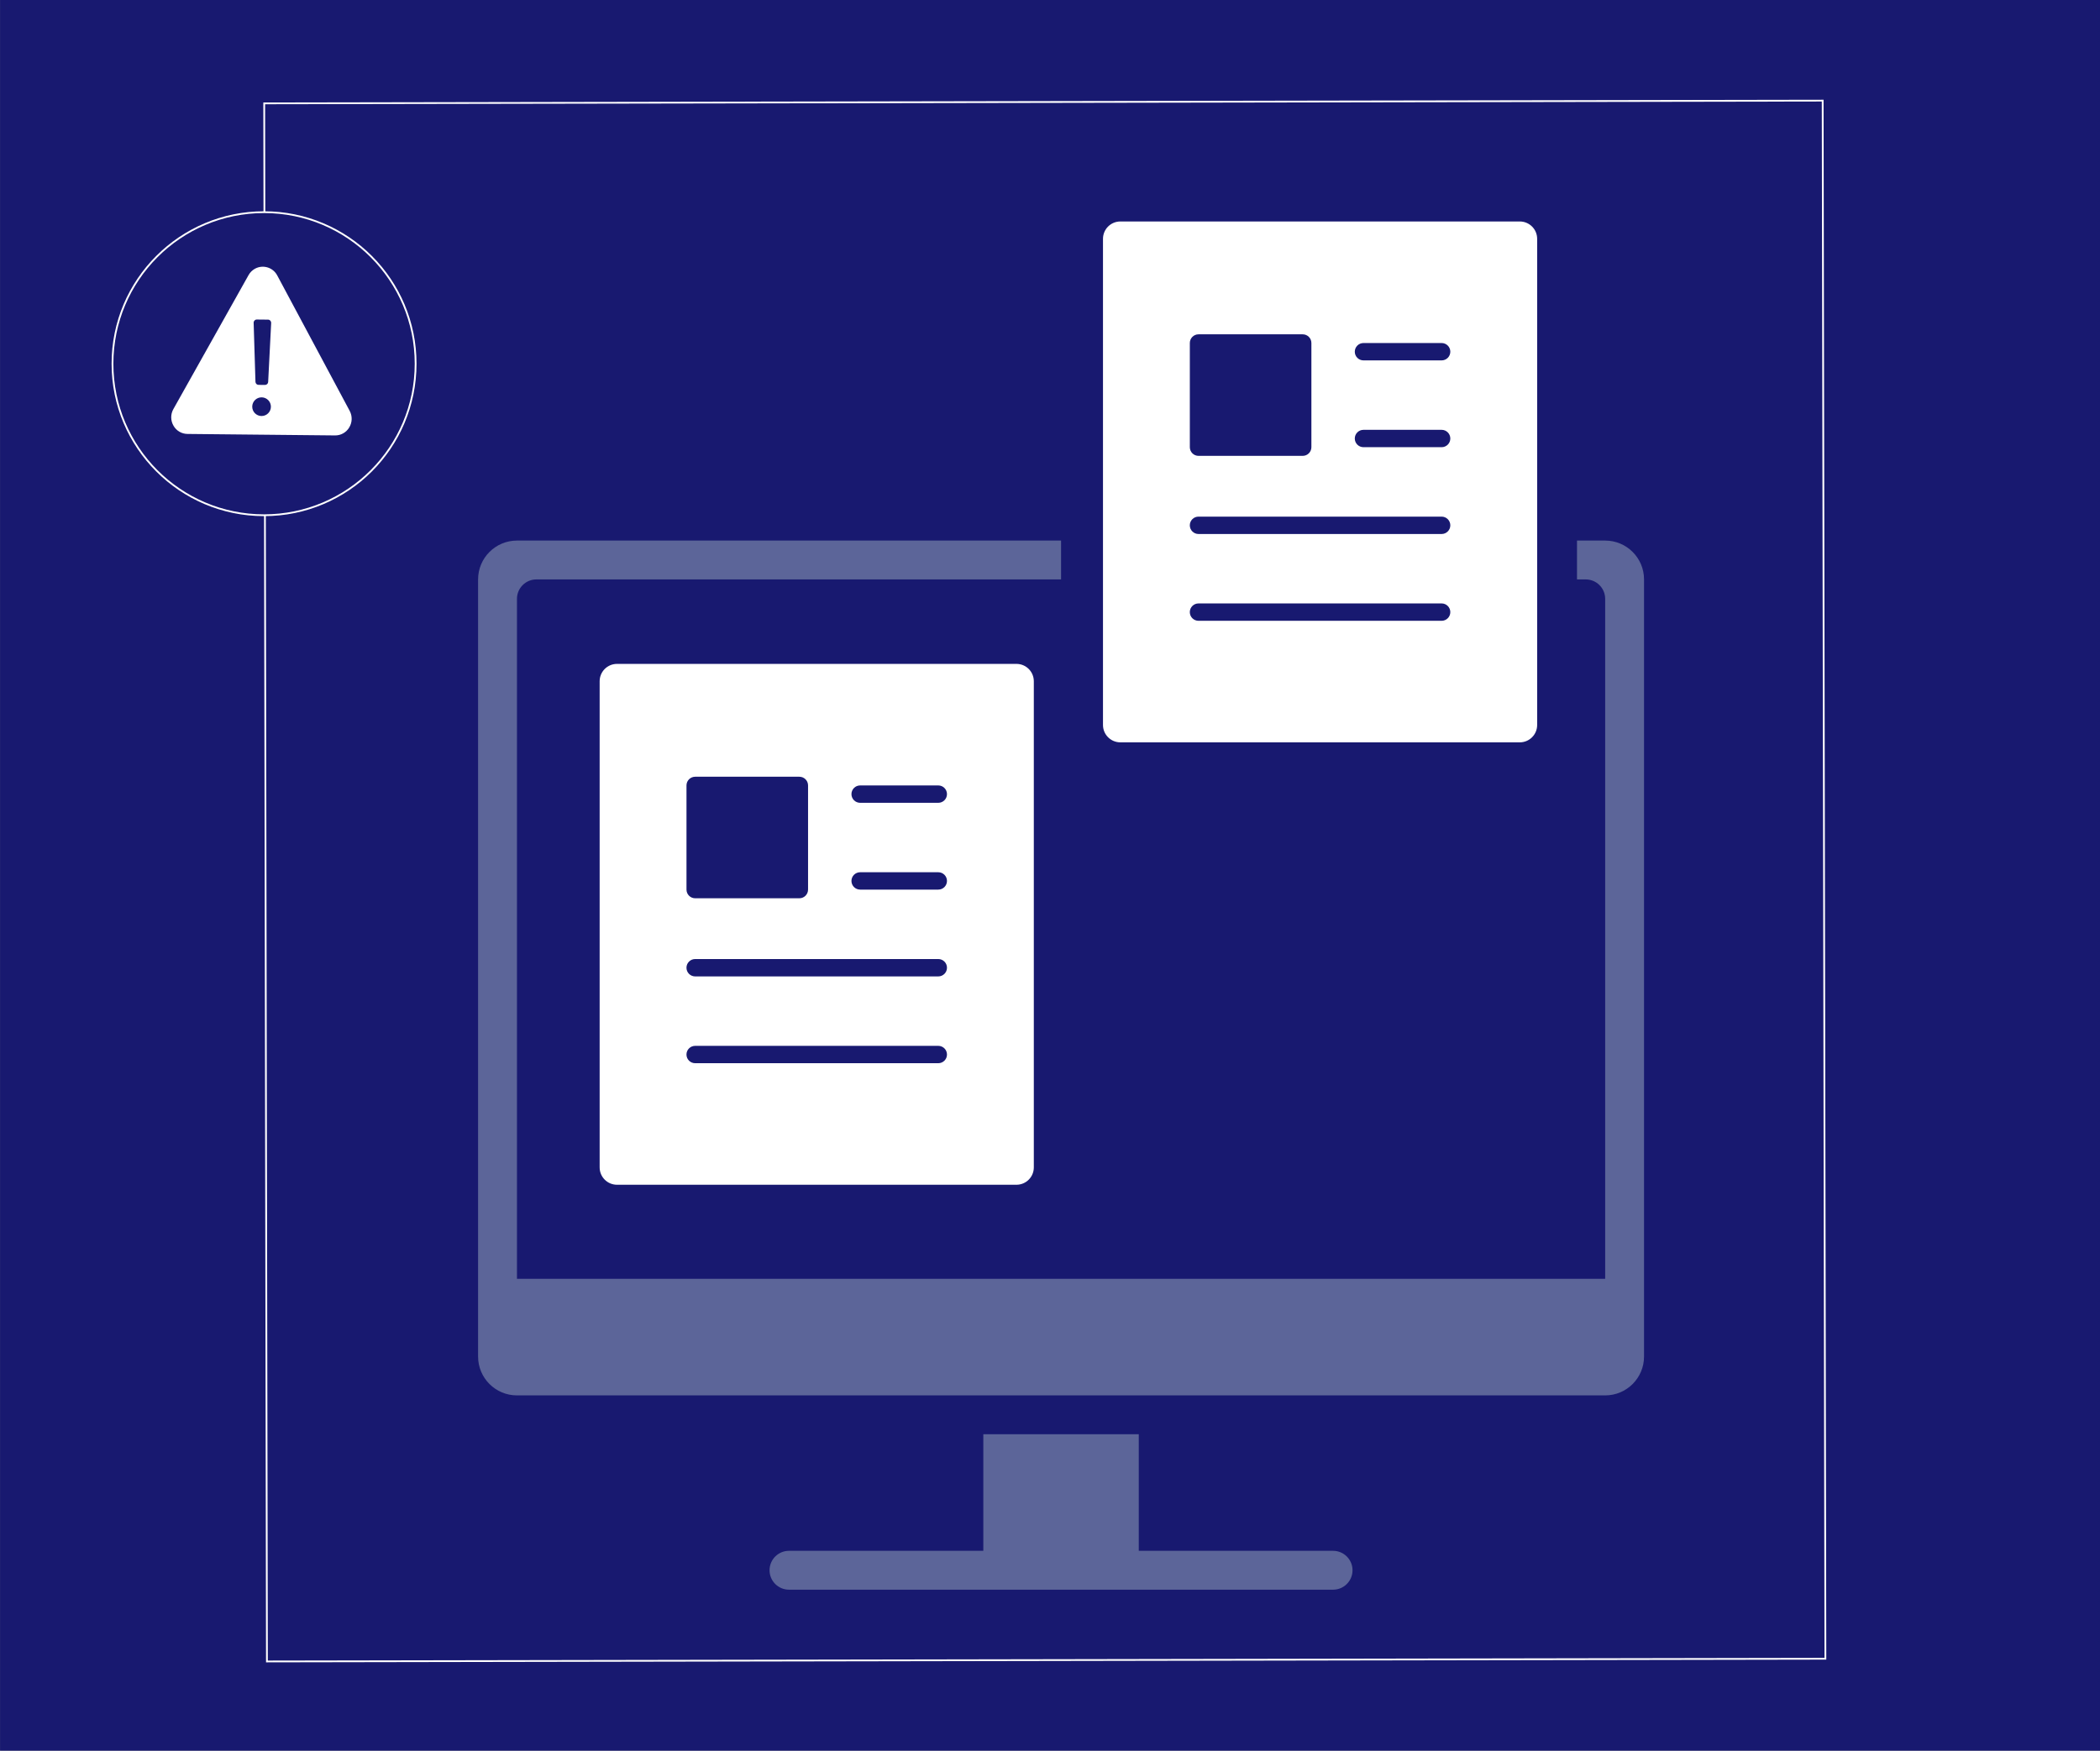
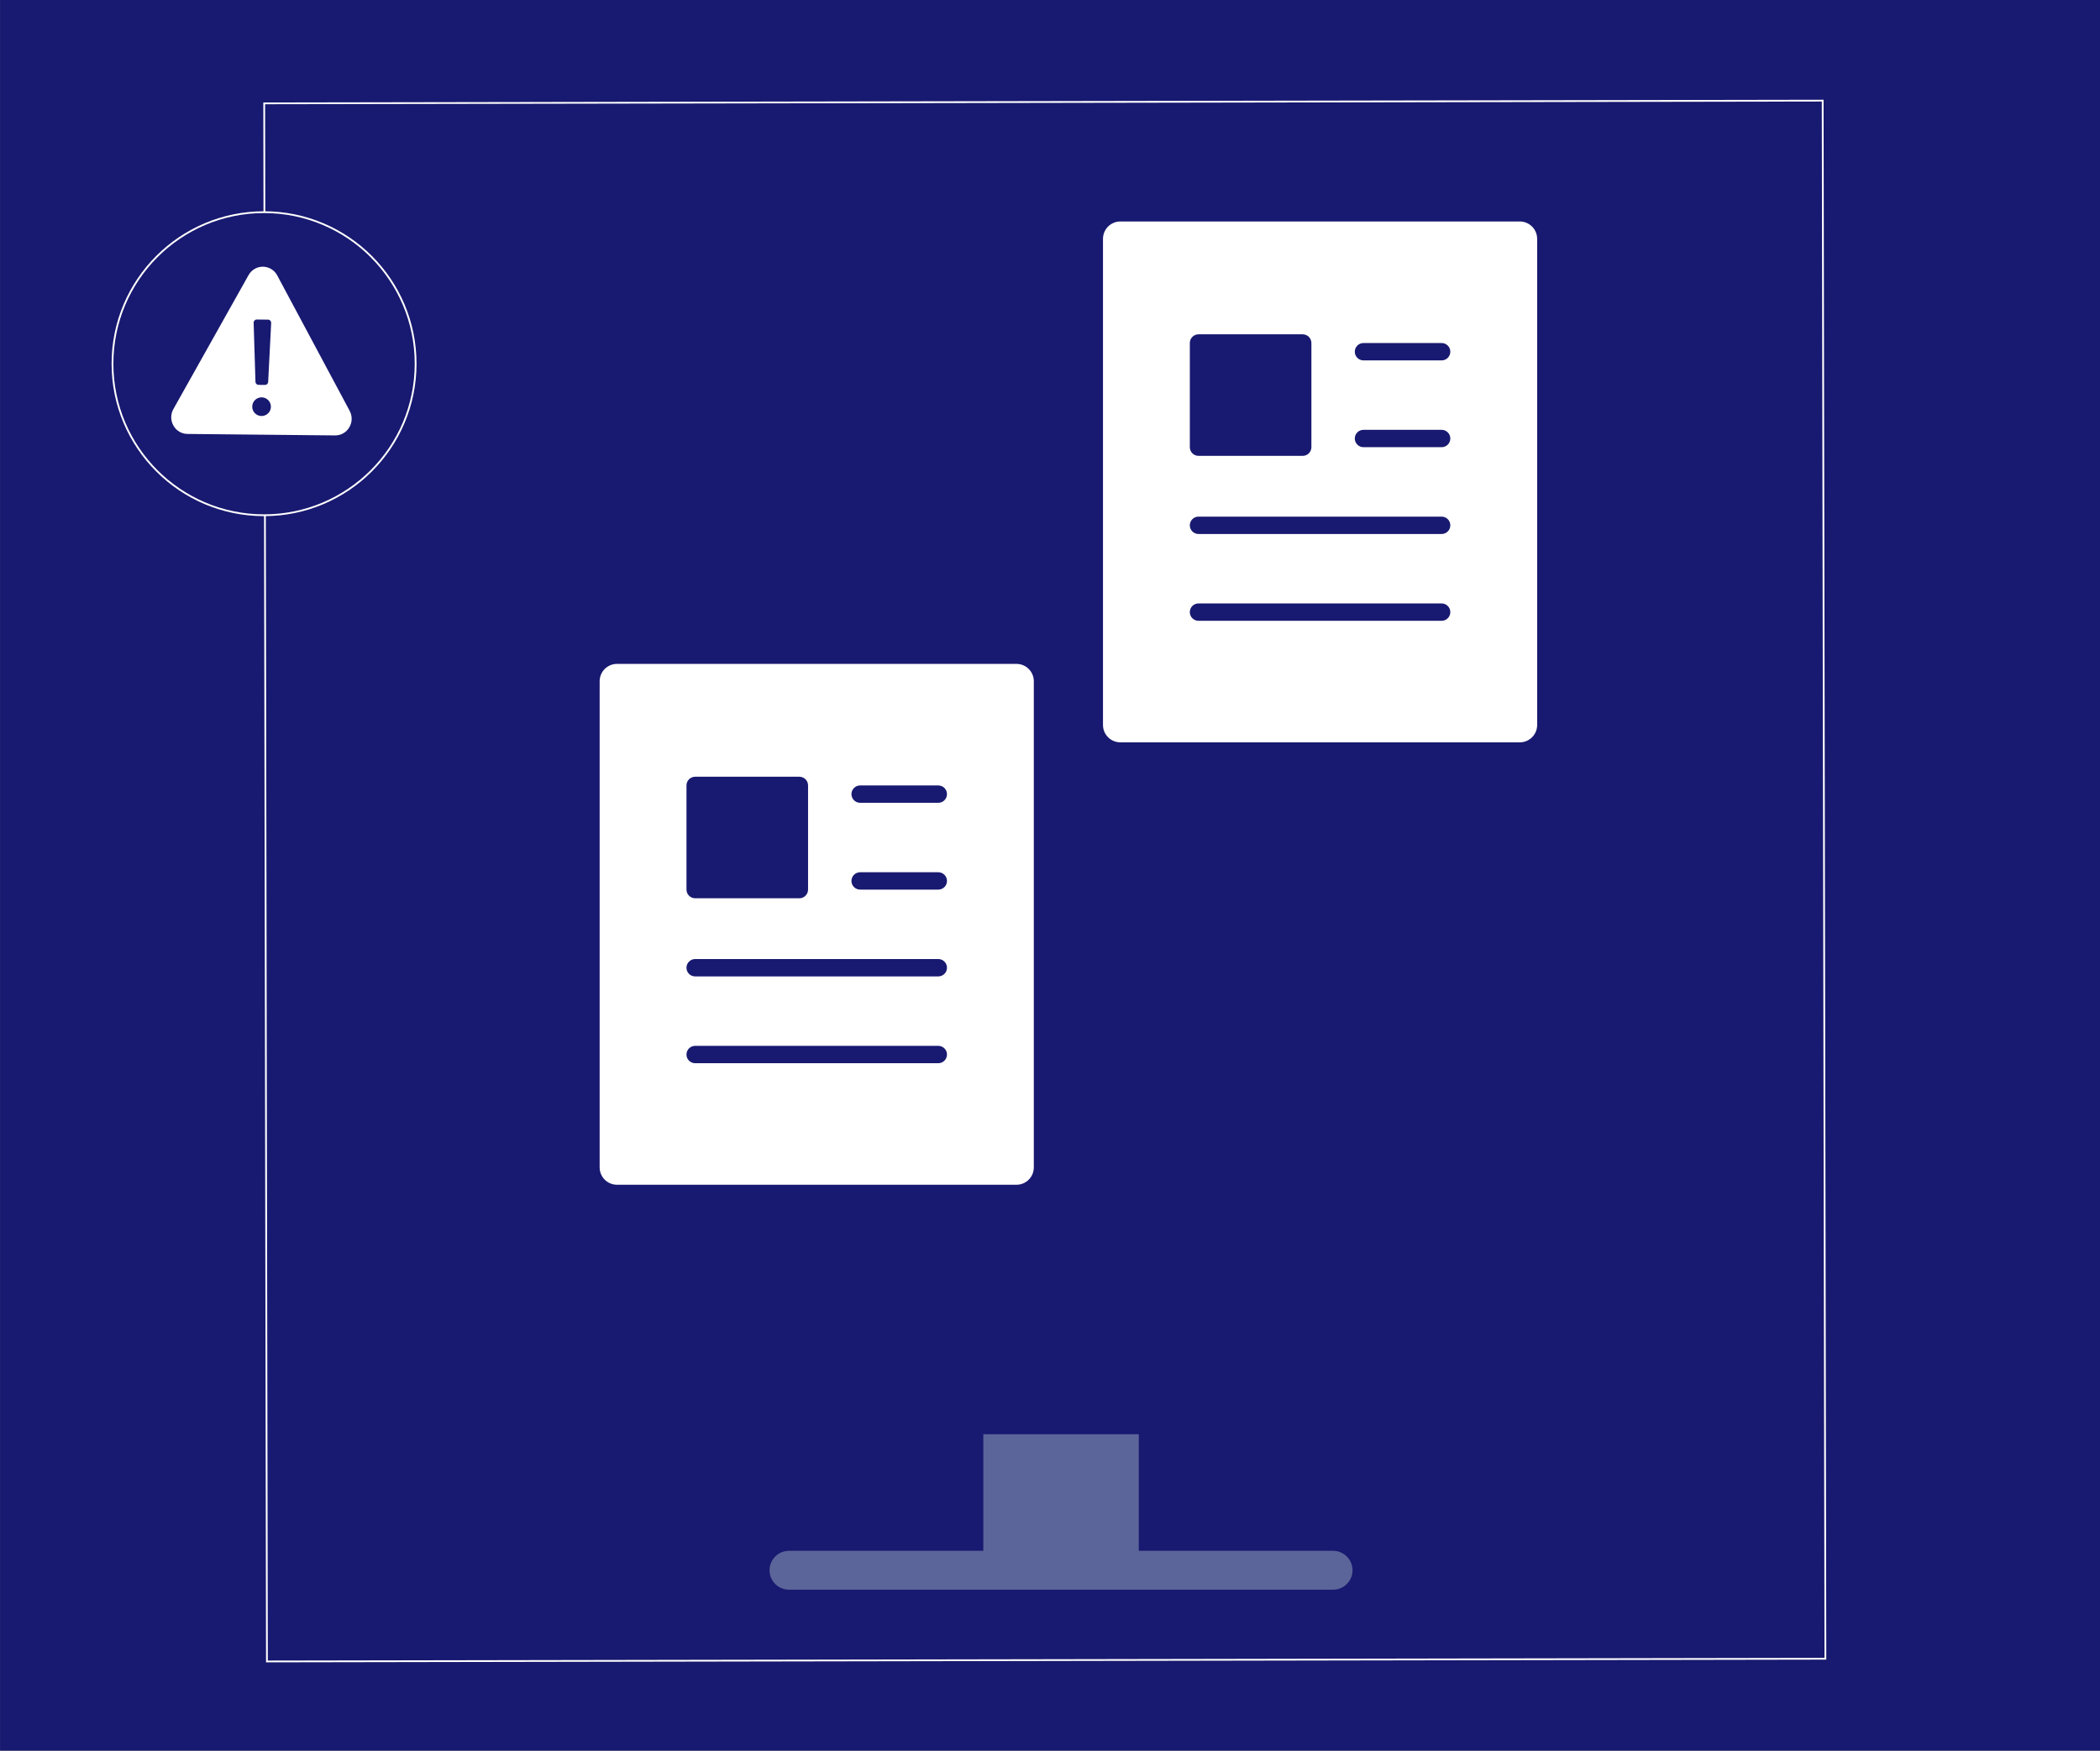
<svg xmlns="http://www.w3.org/2000/svg" id="Layer_1" viewBox="0 0 1177.67 982">
  <rect x="0" y="0" width="1177.67" height="982" fill="#808080" stroke="none" />
  <defs>
    <style>.cls-1{fill:#fff;}.cls-2,.cls-3{fill:#181970;}.cls-4{fill:#5c6599;}.cls-3,.cls-5{stroke:#fff;stroke-miterlimit:10;}.cls-5{fill:none;}</style>
  </defs>
  <rect class="cls-2" x=".03" y="-1.64" width="1180.2" height="985.56" />
  <rect class="cls-5" x="148.91" y="57.23" width="873.98" height="873.98" transform="translate(-.84 1) rotate(-.1)" />
  <circle class="cls-3" cx="148.08" cy="204.01" r="85" />
  <path class="cls-1" d="m196.09,230.44l-40.62-75.95c-2.35-4.47-7.88-6.18-12.35-3.83-1.58.83-2.88,2.11-3.74,3.67l-42.14,75.12c-1.65,2.9-1.62,6.47.06,9.35,1.6,2.83,4.59,4.58,7.84,4.61l82.76.83c3.25.04,6.27-1.66,7.93-4.45,1.75-2.85,1.84-6.41.25-9.35Zm-44.02-49.31l-1.69,33.13c-.05.93-.82,1.66-1.76,1.66l-3.63-.04c-.94,0-1.7-.76-1.73-1.69l-1.02-33.16c-.03-.99.77-1.81,1.76-1.8l6.33.06c.99,0,1.77.84,1.72,1.83h0Zm-5.44,52.22c-2.89-.03-5.21-2.4-5.18-5.29s2.4-5.21,5.29-5.18,5.21,2.4,5.18,5.29-2.4,5.21-5.29,5.18Z" />
  <g>
    <path class="cls-4" d="m747.6,869.89h-108.98v-65.39h-87.18v65.39h-108.98c-6.02,0-10.9,4.88-10.9,10.9s4.88,10.9,10.9,10.9h305.13c6.02,0,10.9-4.88,10.9-10.9s-4.88-10.9-10.9-10.9Z" />
    <path class="cls-1" d="m852.29,124.23h-224c-5.38,0-9.74,4.36-9.74,9.74v272.69c0,5.38,4.36,9.74,9.74,9.74h224c5.38,0,9.74-4.36,9.74-9.74V133.97c0-5.38-4.36-9.74-9.74-9.74Zm-185.04,68.17c0-2.69,2.18-4.87,4.87-4.87h58.43c2.69,0,4.87,2.18,4.87,4.87v58.43c0,2.69-2.18,4.87-4.87,4.87h-58.43c-2.69,0-4.87-2.18-4.87-4.87v-58.43Zm141.21,155.82h-136.35c-2.69,0-4.87-2.18-4.87-4.87s2.18-4.87,4.87-4.87h136.35c2.69,0,4.87,2.18,4.87,4.87s-2.18,4.87-4.87,4.87Zm0-48.69h-136.35c-2.69,0-4.87-2.18-4.87-4.87s2.18-4.87,4.87-4.87h136.35c2.69,0,4.87,2.18,4.87,4.87s-2.18,4.87-4.87,4.87Zm0-48.69h-43.83c-2.69,0-4.87-2.18-4.87-4.87s2.18-4.87,4.87-4.87h43.83c2.69,0,4.87,2.18,4.87,4.87s-2.18,4.87-4.87,4.87Zm0-48.69h-43.83c-2.69,0-4.87-2.18-4.87-4.87s2.18-4.87,4.87-4.87h43.83c2.69,0,4.87,2.18,4.87,4.87s-2.18,4.87-4.87,4.87Z" />
    <path class="cls-1" d="m570.02,372.39h-224c-5.38,0-9.74,4.36-9.74,9.74v272.69c0,5.38,4.36,9.74,9.74,9.74h224c5.38,0,9.74-4.36,9.74-9.74v-272.69c0-5.38-4.36-9.74-9.74-9.74Zm-185.04,68.17c0-2.69,2.18-4.87,4.87-4.87h58.43c2.69,0,4.87,2.18,4.87,4.87v58.43c0,2.69-2.18,4.87-4.87,4.87h-58.43c-2.69,0-4.87-2.18-4.87-4.87v-58.43Zm141.21,155.82h-136.35c-2.69,0-4.87-2.18-4.87-4.87s2.18-4.87,4.87-4.87h136.35c2.69,0,4.87,2.18,4.87,4.87s-2.18,4.87-4.87,4.87Zm0-48.69h-136.35c-2.69,0-4.87-2.18-4.87-4.87s2.18-4.87,4.87-4.87h136.35c2.69,0,4.87,2.18,4.87,4.87s-2.18,4.87-4.87,4.87Zm0-48.69h-43.83c-2.69,0-4.87-2.18-4.87-4.87s2.18-4.87,4.87-4.87h43.83c2.69,0,4.87,2.18,4.87,4.87s-2.18,4.87-4.87,4.87Zm0-48.69h-43.83c-2.69,0-4.87-2.18-4.87-4.87s2.18-4.87,4.87-4.87h43.83c2.69,0,4.87,2.18,4.87,4.87s-2.18,4.87-4.87,4.87Z" />
-     <path class="cls-4" d="m900.17,303.22h-15.8v21.79h4.9c6.02,0,10.9,4.88,10.9,10.9v381.41H289.91v-381.41c0-6.02,4.88-10.9,10.9-10.9h294.23v-21.79h-305.13c-12.04,0-21.8,9.76-21.8,21.79v435.9c0,12.04,9.76,21.8,21.8,21.8h610.26c12.04,0,21.8-9.76,21.8-21.8v-435.9c0-12.04-9.76-21.79-21.8-21.79Z" />
  </g>
</svg>